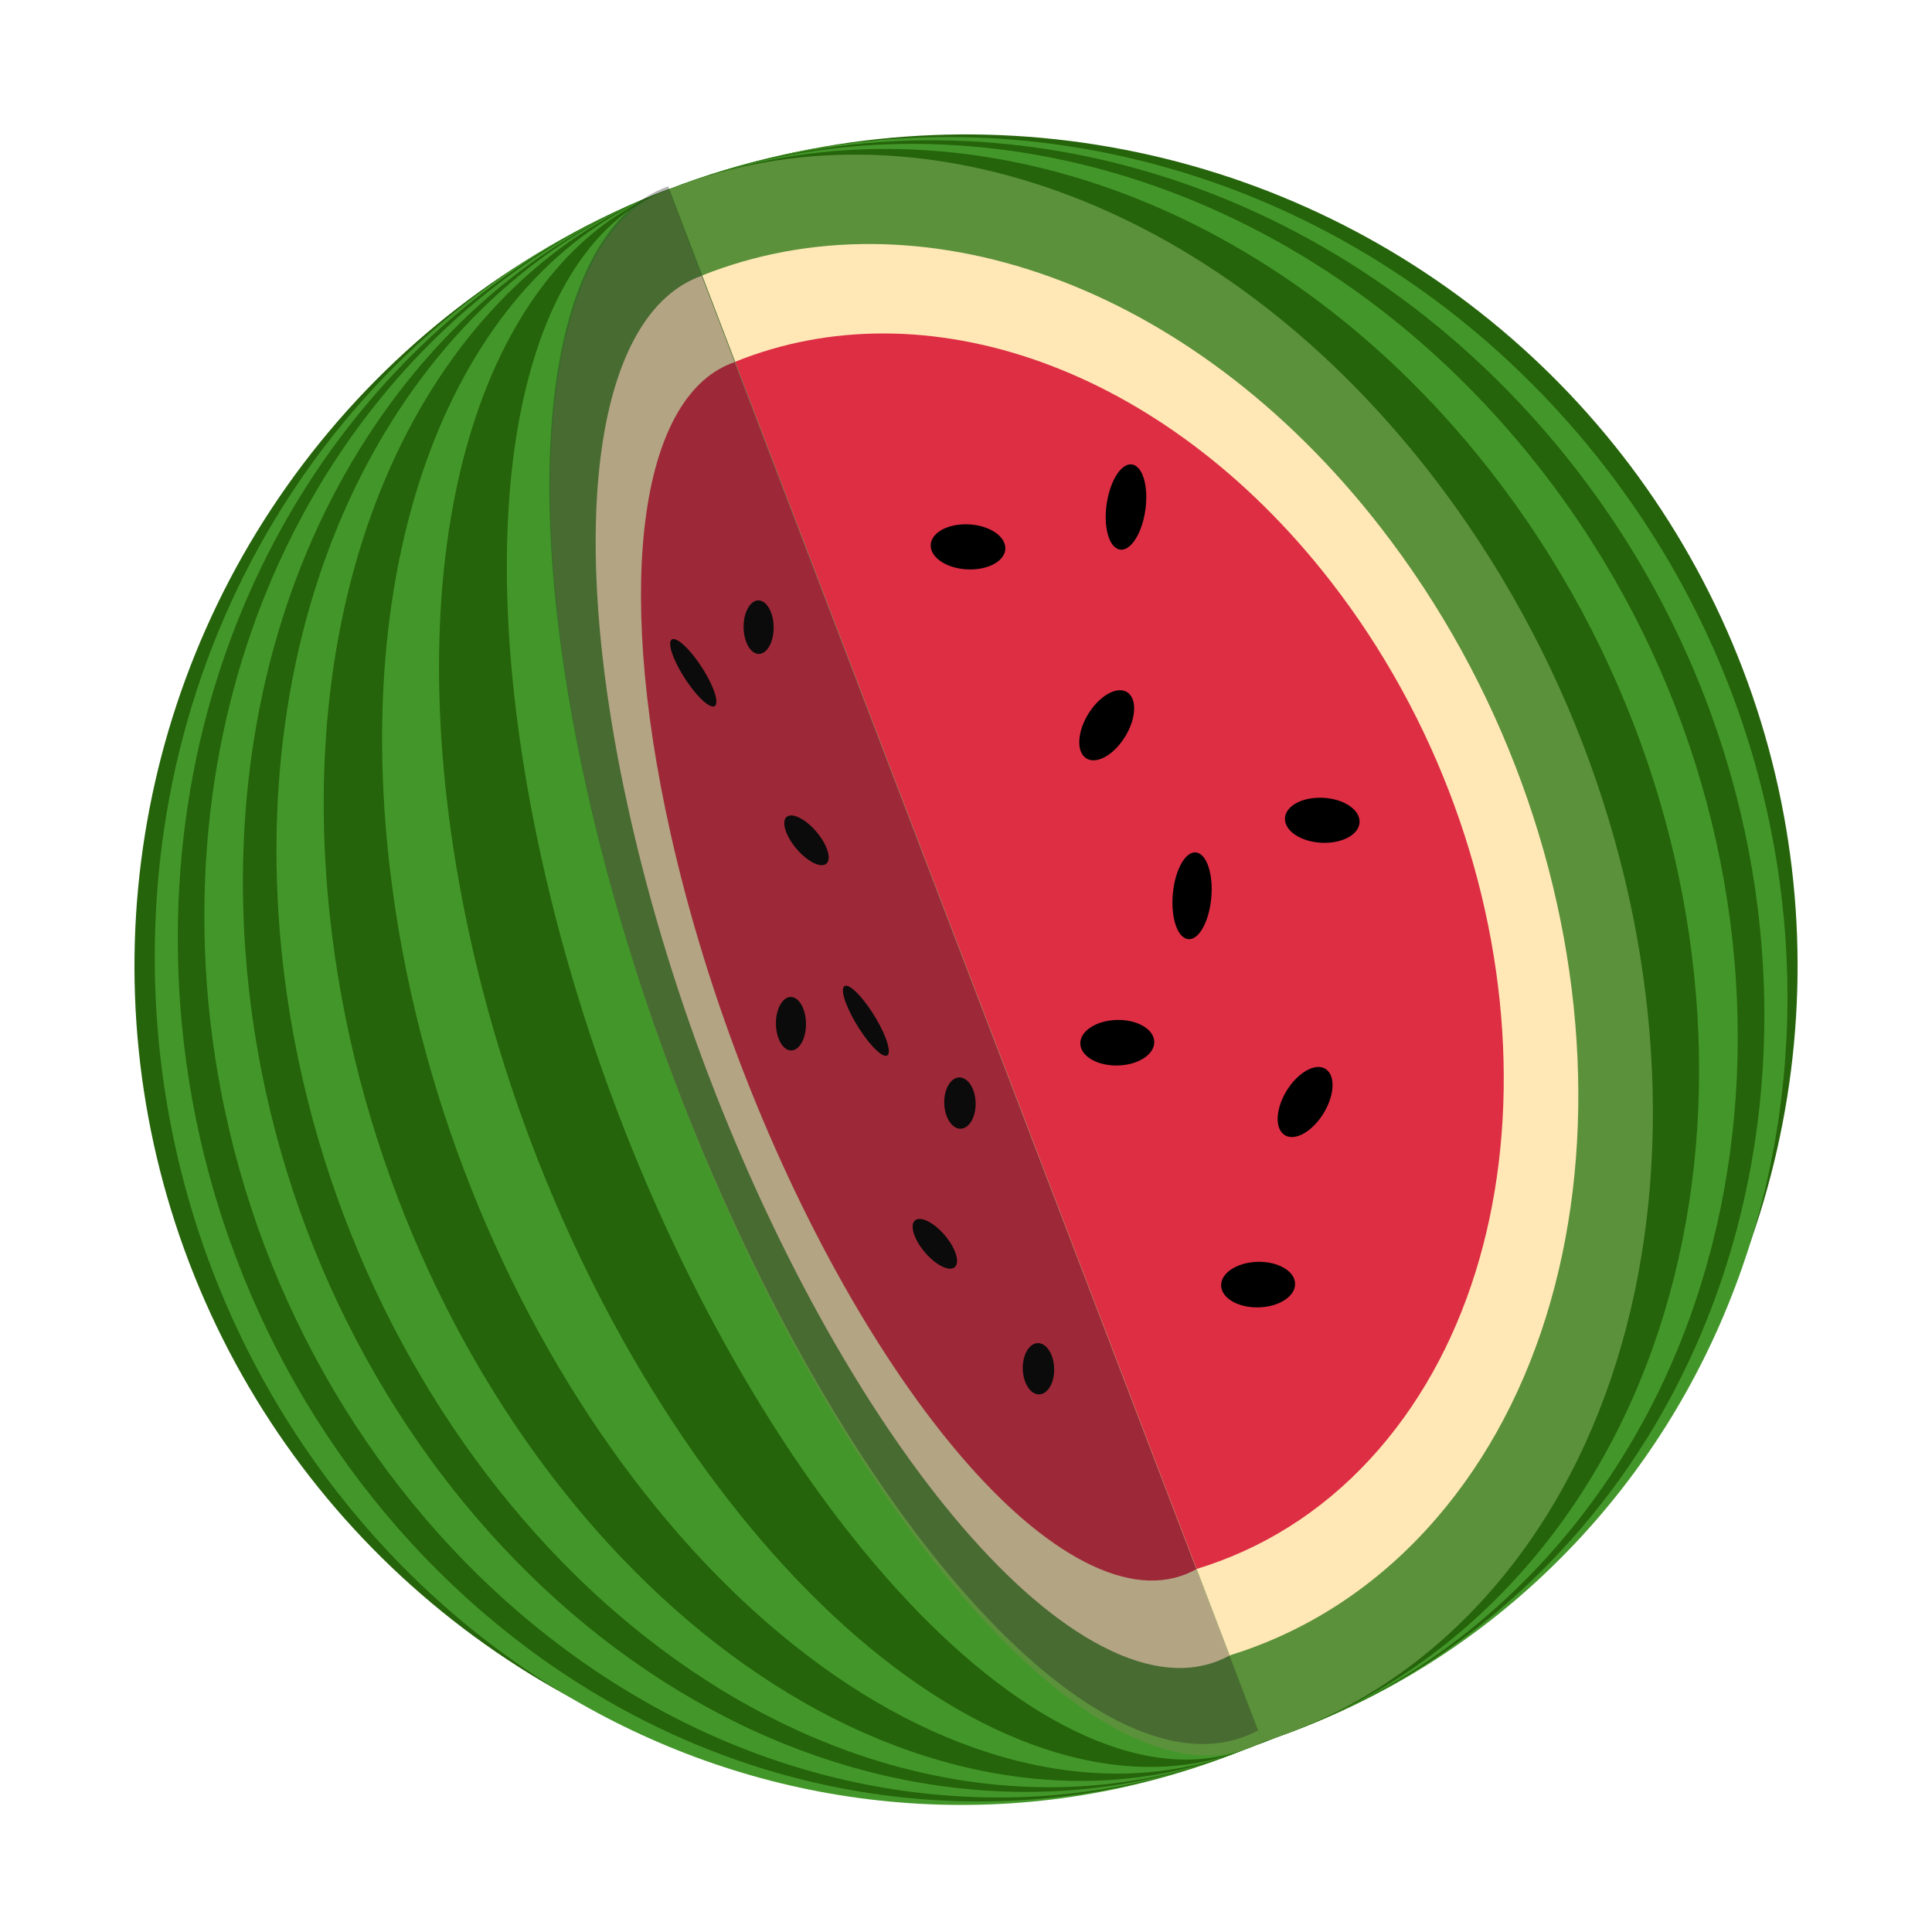
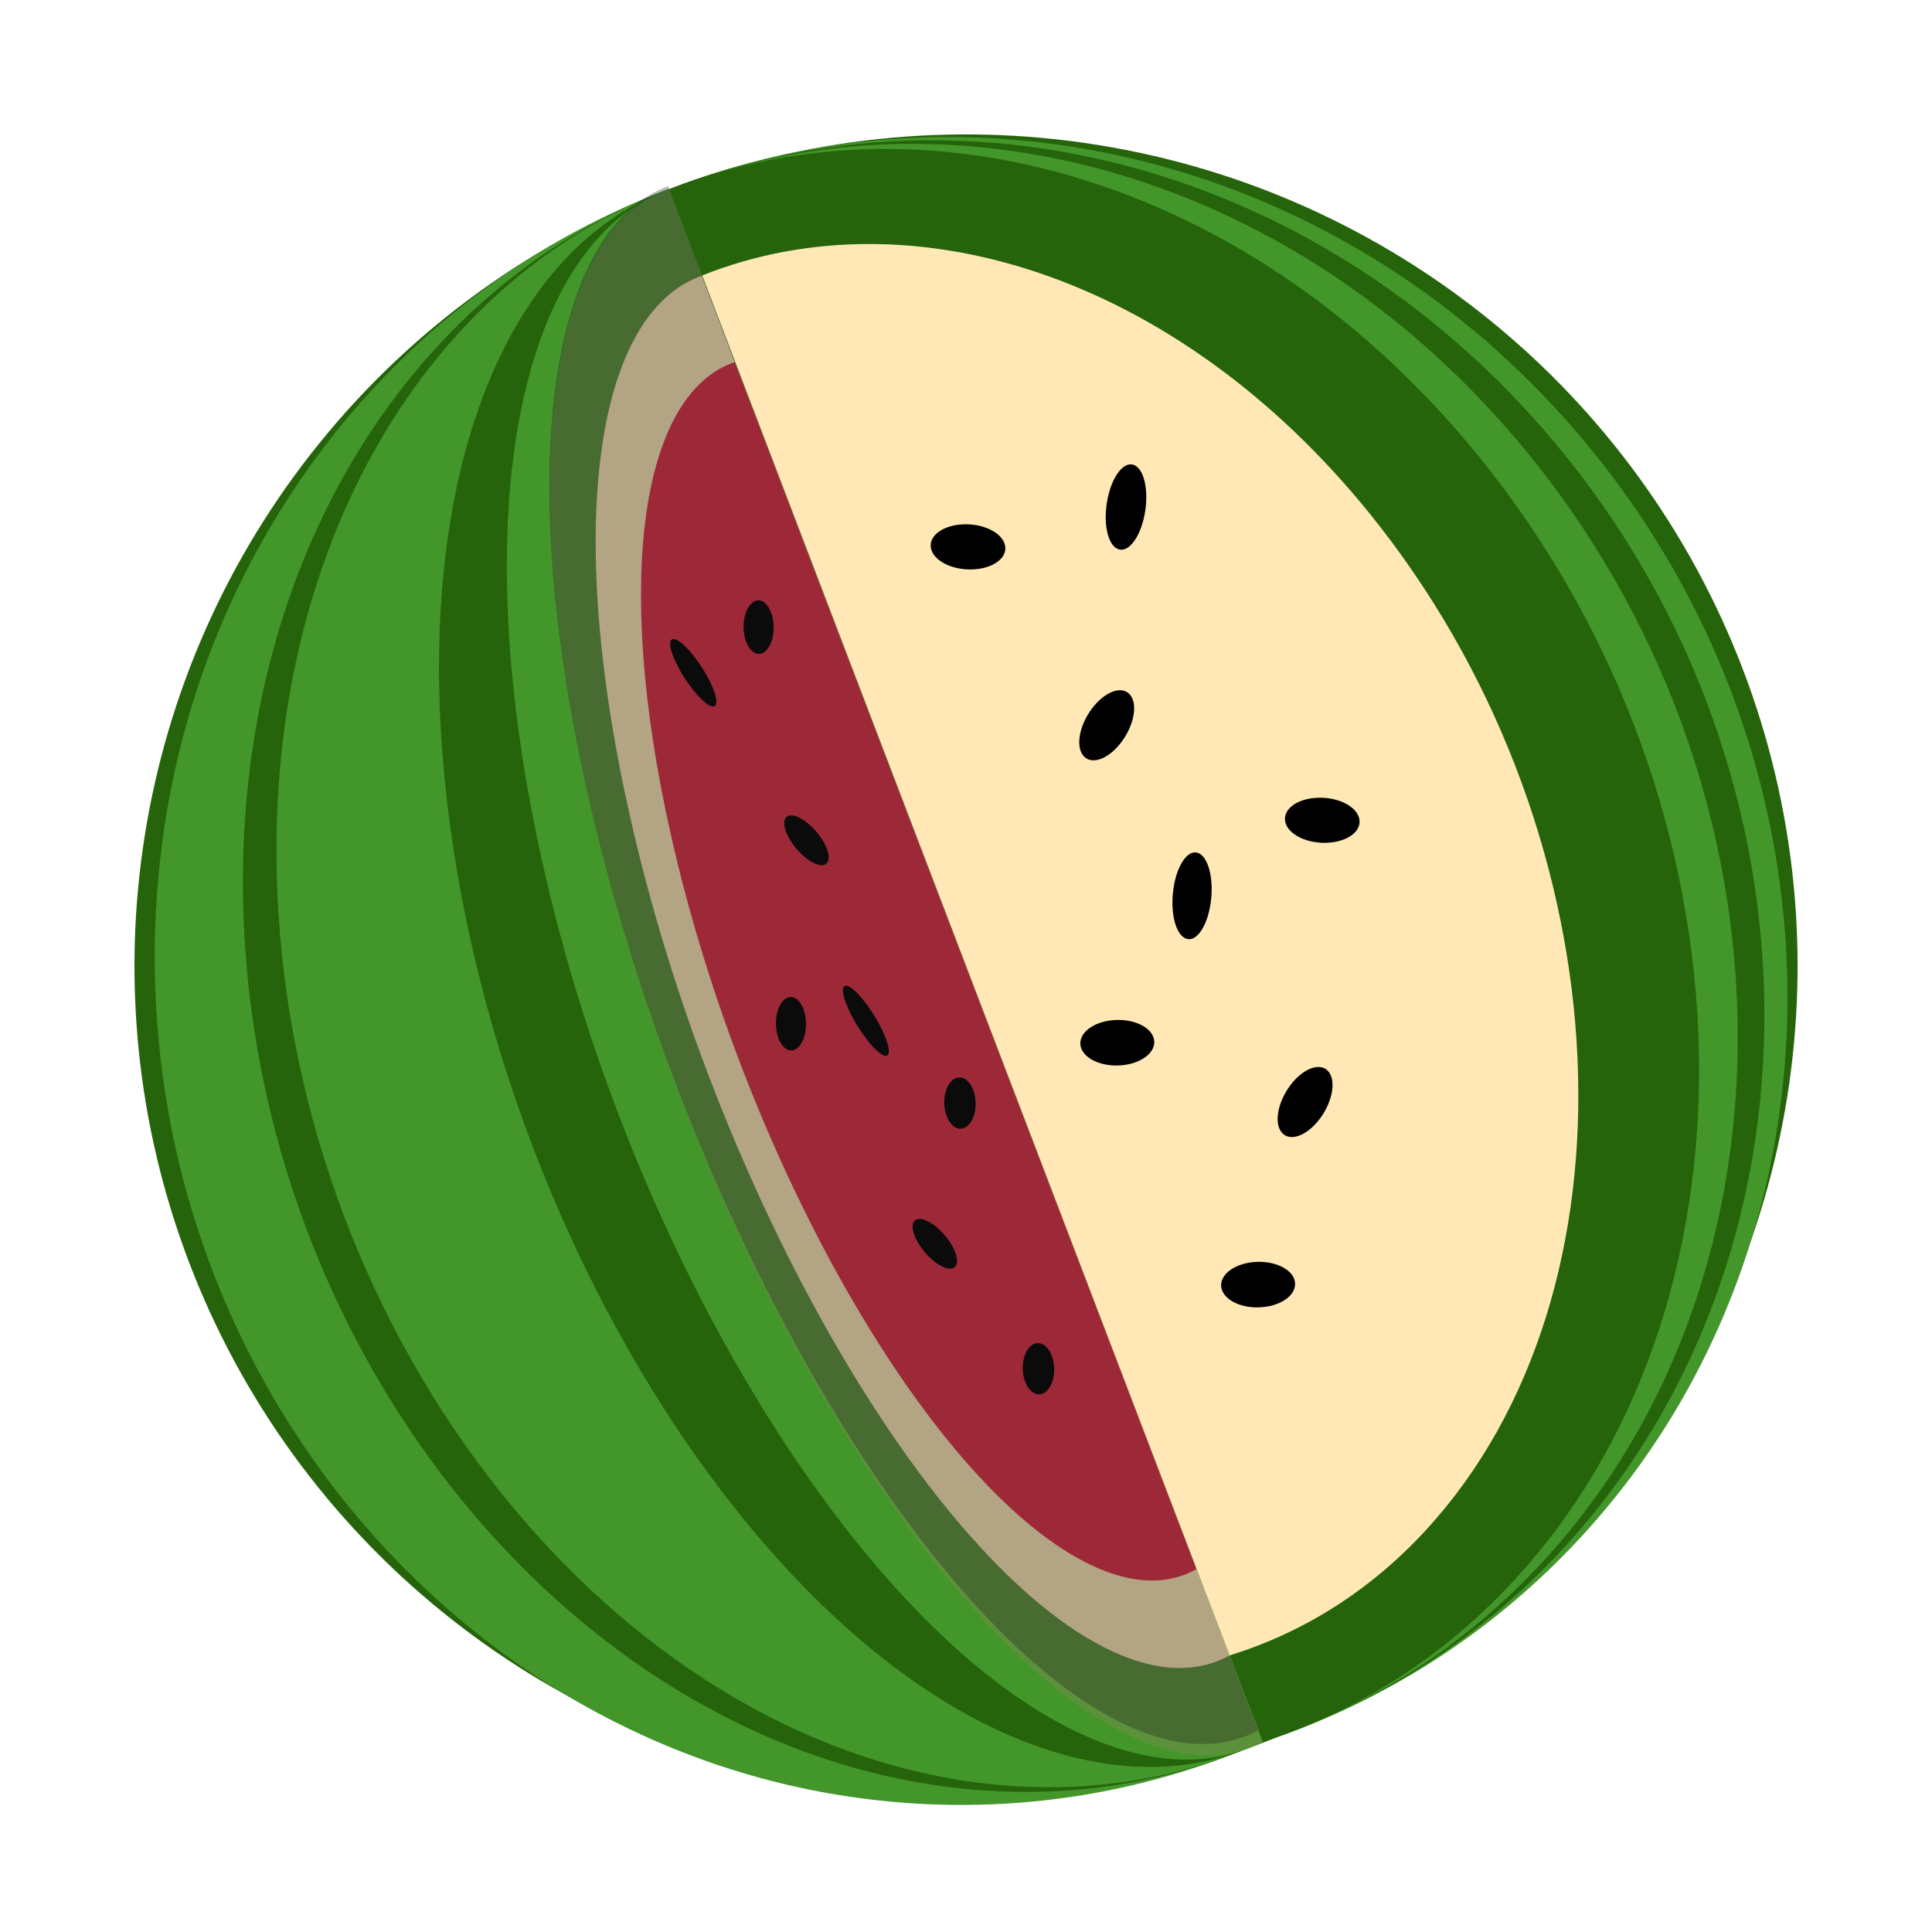
<svg xmlns="http://www.w3.org/2000/svg" xmlns:ns1="http://www.inkscape.org/namespaces/inkscape" xmlns:ns2="http://sodipodi.sourceforge.net/DTD/sodipodi-0.dtd" width="512" height="512" viewBox="0 0 512 512" version="1.1" id="svg1" xml:space="preserve" ns1:export-filename="melon.png" ns1:export-xdpi="96" ns1:export-ydpi="96" ns1:version="1.3 (0e150ed6c4, 2023-07-21)" ns2:docname="3d_melon.svg">
  <ns2:namedview id="namedview1" pagecolor="#ffffff" bordercolor="#000000" borderopacity="0.25" ns1:showpageshadow="2" ns1:pageopacity="0.0" ns1:pagecheckerboard="0" ns1:deskcolor="#d1d1d1" ns1:document-units="px" ns1:zoom="2" ns1:cx="285.5" ns1:cy="273.5" ns1:window-width="2560" ns1:window-height="1354" ns1:window-x="0" ns1:window-y="0" ns1:window-maximized="1" ns1:current-layer="layer1" />
  <defs id="defs1" />
  <g ns1:label="Layer 1" ns1:groupmode="layer" id="layer1">
    <circle style="display:inline;fill:#25640a;fill-opacity:1;stroke-width:1.169" id="path1" cx="147.708" cy="330.542" r="220.371" transform="rotate(-20.923)" />
    <g id="g9" ns1:label="Stripes" transform="rotate(-20.923,256,255.977)">
      <g id="g8" ns1:label="StripeR">
        <path fill="#5c913b" d="m 256.008,476.136 c 27.743,1.342 56.067,-3.035 83.464,-14.006 C 447.022,419.064 499.331,291.818 456.308,177.921 422.785,89.172 341.245,34.979 256.005,35.635 Z" id="path1-3-1-6" style="fill:#43972a;fill-opacity:1;stroke-width:12.115" />
        <path fill="#5c913b" d="m 256.008,476.136 c 26.834,1.342 54.23,-3.035 80.729,-14.006 C 440.763,419.064 491.357,291.818 449.745,177.921 417.32,89.172 338.452,34.979 256.005,35.635 Z" id="path1-3-1-8-1" style="fill:#25640a;fill-opacity:1;stroke-width:11.915" />
        <path fill="#5c913b" d="m 256.008,476.136 c 25.78,1.342 52.099,-3.035 77.557,-14.006 C 433.503,419.064 482.109,291.818 442.132,177.921 410.981,89.172 335.212,34.979 256.005,35.635 Z" id="path1-3-1" style="fill:#43972a;fill-opacity:1;stroke-width:11.679" />
        <path fill="#5c913b" d="m 256.007,476.136 c 24.239,1.342 48.985,-3.035 72.921,-14.006 C 422.892,419.064 468.593,291.818 431.005,177.921 401.717,89.172 330.477,34.979 256.005,35.635 Z" id="path1-3-1-8" style="fill:#25640a;fill-opacity:1;stroke-width:11.324" />
      </g>
      <g id="g8-7" ns1:label="StripeL" transform="matrix(-1,0,0,1,512.003,-0.047)">
        <path fill="#5c913b" d="m 256.008,476.136 c 27.743,1.342 56.067,-3.035 83.464,-14.006 C 447.022,419.064 499.331,291.818 456.308,177.921 422.785,89.172 341.245,34.979 256.005,35.635 Z" id="path1-3-1-6-6" style="fill:#43972a;fill-opacity:1;stroke-width:12.115" />
-         <path fill="#5c913b" d="m 256.008,476.136 c 26.834,1.342 54.23,-3.035 80.729,-14.006 C 440.763,419.064 491.357,291.818 449.745,177.921 417.32,89.172 338.452,34.979 256.005,35.635 Z" id="path1-3-1-8-1-5" style="fill:#25640a;fill-opacity:1;stroke-width:11.915" />
        <path fill="#5c913b" d="m 256.008,476.136 c 25.78,1.342 52.099,-3.035 77.557,-14.006 C 433.503,419.064 482.109,291.818 442.132,177.921 410.981,89.172 335.212,34.979 256.005,35.635 Z" id="path1-3-1-69" style="fill:#43972a;fill-opacity:1;stroke-width:11.679" />
        <path fill="#5c913b" d="m 256.007,476.136 c 24.239,1.342 48.985,-3.035 72.921,-14.006 C 422.892,419.064 468.593,291.818 431.005,177.921 401.717,89.172 330.477,34.979 256.005,35.635 Z" id="path1-3-1-8-3" style="fill:#25640a;fill-opacity:1;stroke-width:11.324" />
        <path fill="#5c913b" d="m 255.996,476.136 c 22.883,1.342 46.246,-3.035 68.843,-14.006 C 413.55,419.064 456.695,291.818 421.209,177.921 393.559,89.172 326.302,34.979 255.994,35.635 Z" id="path1-3-1-69-5" style="fill:#43972a;fill-opacity:1;stroke-width:11.003" />
-         <path fill="#5c913b" d="m 255.996,476.136 c 20.948,1.342 42.334,-3.035 63.02,-14.006 81.206,-43.067 120.702,-170.313 88.218,-284.21 C 381.922,89.172 320.355,34.979 255.994,35.635 Z" id="path1-3-1-8-3-4" style="fill:#25640a;fill-opacity:1;stroke-width:10.527" />
        <path fill="#5c913b" d="m 255.996,476.136 c 18.495,1.342 37.378,-3.035 55.642,-14.006 C 383.338,419.064 418.211,291.818 389.529,177.921 367.18,89.172 312.82,34.979 255.994,35.635 Z" id="path1-3-1-69-5-3" style="fill:#43972a;fill-opacity:1;stroke-width:9.892" />
        <path fill="#5c913b" d="m 255.996,476.136 c 16.021,1.342 32.377,-3.035 48.197,-14.006 62.106,-43.067 92.312,-170.313 67.468,-284.21 C 352.303,89.172 305.217,34.979 255.994,35.635 Z" id="path1-3-1-8-3-4-0" style="fill:#25640a;fill-opacity:1;stroke-width:9.206" />
        <path fill="#5c913b" d="m 255.995,476.136 c 12.891,1.342 26.052,-3.035 38.783,-14.006 49.975,-43.067 74.281,-170.313 54.29,-284.21 C 333.491,89.172 295.602,34.979 255.994,35.635 Z" id="path1-3-1-69-5-3-8" style="fill:#43972a;fill-opacity:1;stroke-width:8.258" />
      </g>
    </g>
    <g id="g2" transform="matrix(-7.351,-9.456,6.791,-7.367,308.171,533.405)" ns1:label="Inside">
-       <path fill="#5c913b" d="M 2.472,6.572 C 1.528,8.698 1,11.038 1,13.5 1,23.165 9.059,31 19,31 26.746,31 33.33,26.233 35.868,19.56 Z" id="path1-3" />
      <path fill="#ffe8b6" d="M 4.332,7.295 C 3.479,9.197 3,11.293 3,13.5 c 0,8.591 7.164,15.556 16,15.556 6.904,0 12.77,-4.26 15.013,-10.218 z" id="path2-56" />
-       <path fill="#dd2e44" d="M 6.191,8.019 C 5.43,9.697 5,11.548 5,13.5 c 0,7.518 6.268,13.611 14,13.611 6.062,0 11.21,-3.753 13.156,-8.995 z" id="path3" />
      <path d="m 9.916,14.277 c -0.307,0.46 -0.741,0.708 -0.971,0.555 -0.23,-0.153 -0.168,-0.649 0.139,-1.109 0.307,-0.46 0.741,-0.708 0.971,-0.555 0.23,0.153 0.168,0.649 -0.139,1.109 z m 6,1 c -0.307,0.46 -0.741,0.708 -0.971,0.555 -0.23,-0.153 -0.168,-0.649 0.139,-1.109 0.307,-0.46 0.741,-0.708 0.971,-0.555 0.23,0.153 0.168,0.649 -0.139,1.109 z m 5.082,4.678 c 0.05,0.551 -0.132,1.016 -0.406,1.041 -0.275,0.025 -0.538,-0.4 -0.588,-0.951 -0.051,-0.551 0.132,-1.016 0.406,-1.04 0.275,-0.026 0.538,0.398 0.588,0.95 z m -9,-2 c 0.05,0.551 -0.132,1.016 -0.406,1.041 -0.275,0.025 -0.538,-0.4 -0.588,-0.951 -0.05,-0.551 0.132,-1.016 0.406,-1.04 0.276,-0.026 0.538,0.398 0.588,0.95 z m 3.901,5.346 c -0.333,0.441 -0.78,0.663 -1,0.497 -0.221,-0.166 -0.129,-0.658 0.205,-1.099 0.333,-0.441 0.781,-0.663 1,-0.497 0.221,0.166 0.13,0.657 -0.205,1.099 z m 8.036,0.454 c 0.273,0.481 0.299,0.979 0.06,1.115 -0.241,0.137 -0.656,-0.143 -0.929,-0.624 -0.273,-0.48 -0.299,-0.979 -0.059,-1.115 0.241,-0.138 0.655,0.141 0.928,0.624 z m -7.017,-5.028 c 0.303,0.463 0.362,0.958 0.131,1.109 -0.231,0.152 -0.663,-0.1 -0.966,-0.562 -0.303,-0.462 -0.361,-0.958 -0.131,-1.108 0.231,-0.154 0.663,0.097 0.966,0.561 z m 8.981,1.574 c -0.333,0.441 -0.78,0.663 -1.001,0.497 -0.221,-0.166 -0.129,-0.658 0.205,-1.099 0.333,-0.442 0.78,-0.663 1,-0.497 0.222,0.166 0.131,0.657 -0.204,1.099 z" id="path4" />
      <path fill="#5c913b" d="M 2.472,6.572 C 1.528,8.698 1,11.038 1,13.5 1,23.165 9.059,31 19,31 26.746,31 33.33,26.233 35.868,19.56 Z" id="path1-3-7" transform="matrix(0.806,0.499,0.499,-0.284,-2.8,7.201)" />
      <path fill="#ffe8b6" d="M 4.332,7.295 C 3.479,9.197 3,11.293 3,13.5 c 0,8.591 7.164,15.556 16,15.556 6.904,0 12.77,-4.26 15.013,-10.218 z" id="path2-56-0" transform="matrix(0.806,0.499,0.499,-0.284,-2.8,7.201)" />
      <path fill="#dd2e44" d="M 6.191,8.019 C 5.43,9.697 5,11.548 5,13.5 c 0,7.518 6.268,13.611 14,13.611 6.062,0 11.21,-3.753 13.156,-8.995 z" id="path3-9" transform="matrix(0.806,0.499,0.499,-0.284,-2.8,7.201)" />
      <path d="m 9.916,14.277 c -0.307,0.46 -0.741,0.708 -0.971,0.555 -0.23,-0.153 -0.168,-0.649 0.139,-1.109 0.307,-0.46 0.741,-0.708 0.971,-0.555 0.23,0.153 0.168,0.649 -0.139,1.109 z m 6,1 c -0.307,0.46 -0.741,0.708 -0.971,0.555 -0.23,-0.153 -0.168,-0.649 0.139,-1.109 0.307,-0.46 0.741,-0.708 0.971,-0.555 0.23,0.153 0.168,0.649 -0.139,1.109 z m 5.082,4.678 c 0.05,0.551 -0.132,1.016 -0.406,1.041 -0.275,0.025 -0.538,-0.4 -0.588,-0.951 -0.051,-0.551 0.132,-1.016 0.406,-1.04 0.275,-0.026 0.538,0.398 0.588,0.95 z m -9,-2 c 0.05,0.551 -0.132,1.016 -0.406,1.041 -0.275,0.025 -0.538,-0.4 -0.588,-0.951 -0.05,-0.551 0.132,-1.016 0.406,-1.04 0.276,-0.026 0.538,0.398 0.588,0.95 z m 3.901,5.346 c -0.333,0.441 -0.78,0.663 -1,0.497 -0.221,-0.166 -0.129,-0.658 0.205,-1.099 0.333,-0.441 0.781,-0.663 1,-0.497 0.221,0.166 0.13,0.657 -0.205,1.099 z m 8.036,0.454 c 0.273,0.481 0.299,0.979 0.06,1.115 -0.241,0.137 -0.656,-0.143 -0.929,-0.624 -0.273,-0.48 -0.299,-0.979 -0.059,-1.115 0.241,-0.138 0.655,0.141 0.928,0.624 z m -7.017,-5.028 c 0.303,0.463 0.362,0.958 0.131,1.109 -0.231,0.152 -0.663,-0.1 -0.966,-0.562 -0.303,-0.462 -0.361,-0.958 -0.131,-1.108 0.231,-0.154 0.663,0.097 0.966,0.561 z m 8.981,1.574 c -0.333,0.441 -0.78,0.663 -1.001,0.497 -0.221,-0.166 -0.129,-0.658 0.205,-1.099 0.333,-0.442 0.78,-0.663 1,-0.497 0.222,0.166 0.131,0.657 -0.204,1.099 z" id="path4-3" transform="matrix(0.806,0.499,0.499,-0.284,-2.8,7.201)" />
      <path fill="#5c913b" d="m 334.618,461.621 c -9.504,5.071 -21.259,4.878 -35.035,-1.6 C 245.503,434.59 181.239,322.93 156.046,210.625 136.416,123.116 146.405,61.278 177.311,50.164 Z" id="path1-3-7-7" style="fill:#232323;fill-opacity:0.34;stroke-width:7.52" ns1:label="Shadow" transform="matrix(-0.062,0.08,-0.057,-0.062,49.781,8.511)" />
    </g>
  </g>
</svg>